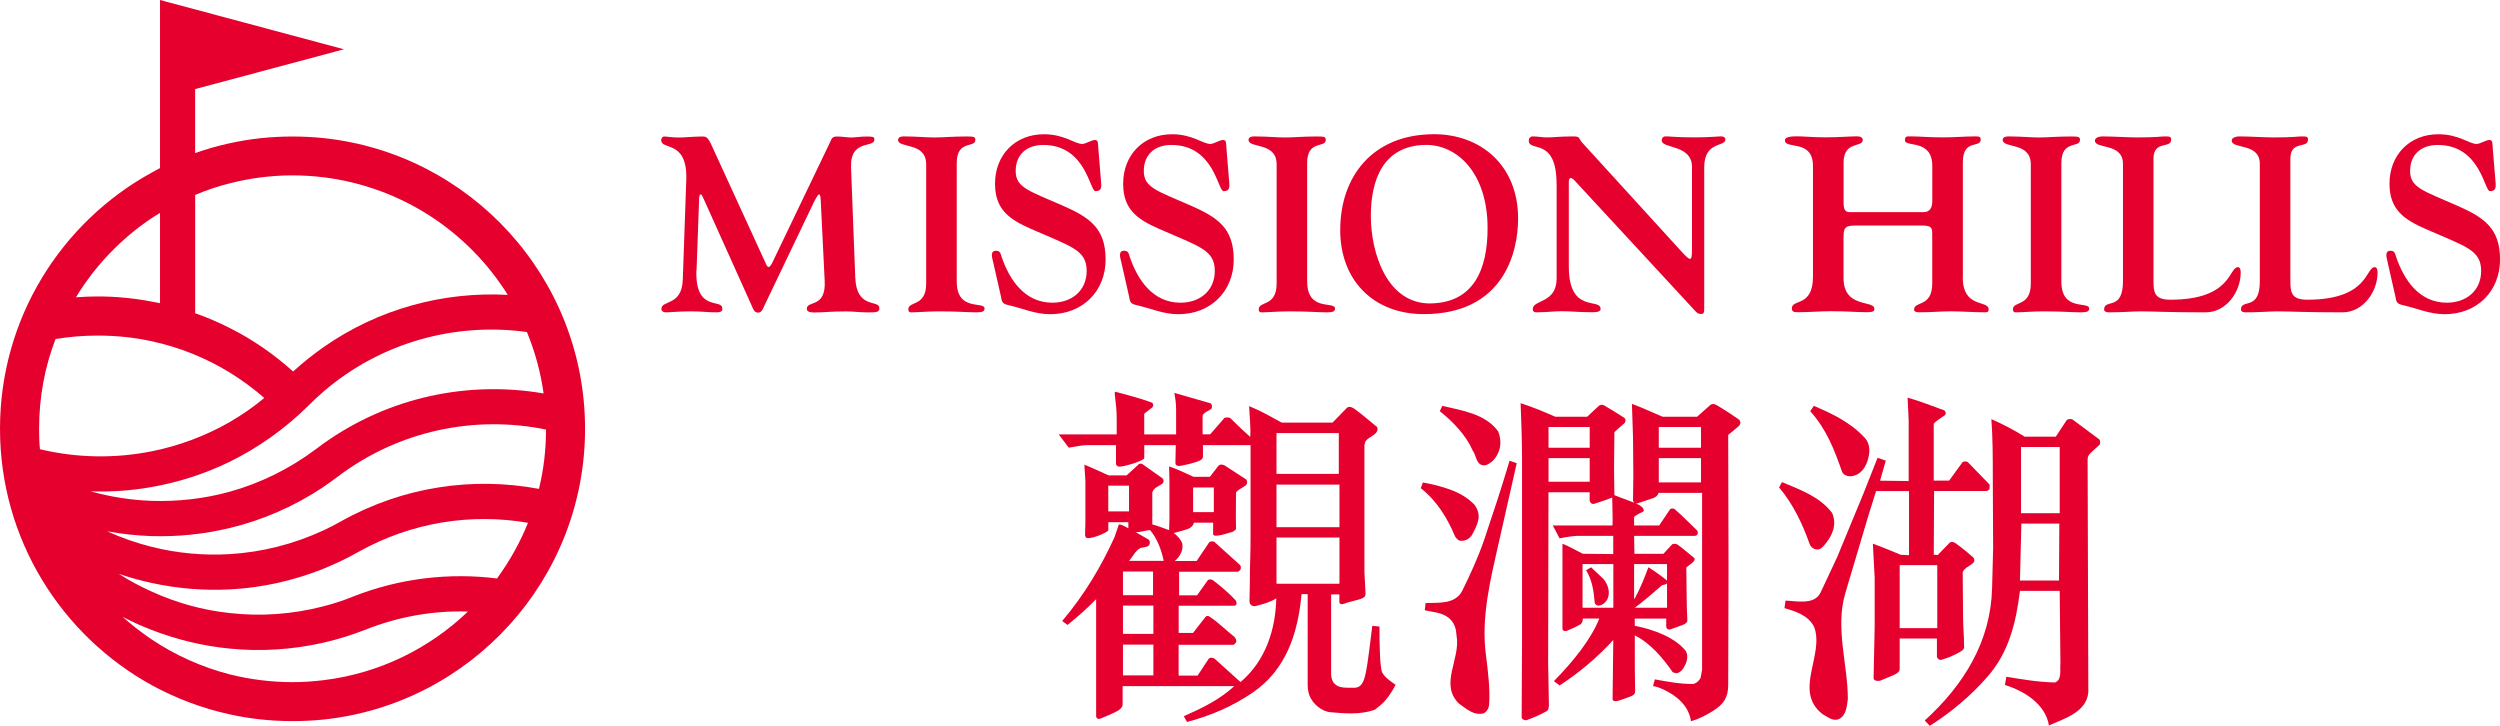
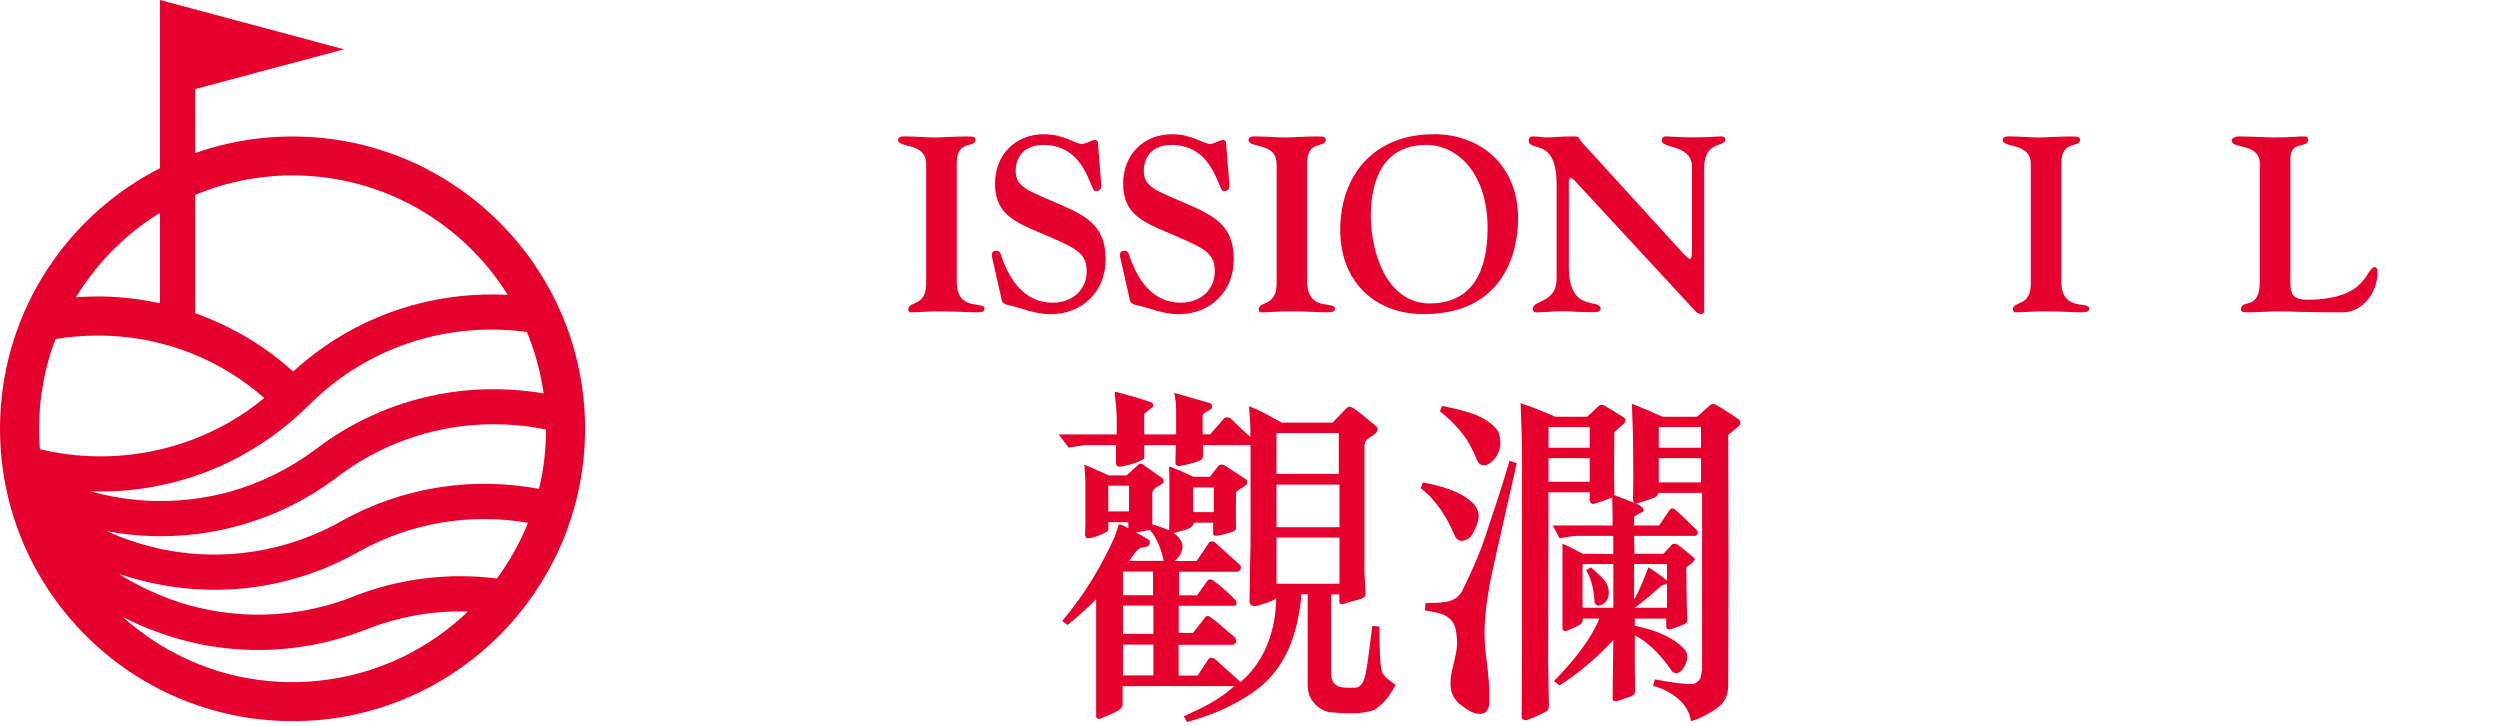
<svg xmlns="http://www.w3.org/2000/svg" id="_图层_1" data-name="图层 1" viewBox="0 0 527.6 153.18">
  <defs>
    <style>
      .cls-1 {
        fill: #e6002d;
        stroke-width: 0px;
      }
    </style>
  </defs>
  <g>
-     <path class="cls-1" d="M146.97,57.01c-.31,8.96,5.46,5.92,5.46,8.07,0,.21.21.84-1.26.84-1.88,0-2.98-.21-5.4-.21-2.57,0-4.41.21-5.19.21s-1-.42-1-.73c0-1.89,4.3-.58,4.51-6.08l.74-21.08c.31-8.65-5.3-6.19-5.3-8.49,0-.31.26-.73.63-.73.68,0,1.47.21,3.15.21,1.21,0,3.15-.21,4.88-.21.57,0,1.1-.05,1.83,1.52l11.54,25.17c.21.47.36.84.68.84s.78-.94.84-1.1l12.17-25.38c.16-.37.31-1.05,1.31-1.05,1.26,0,2.26.21,3.04.21.95,0,1.94-.21,3.41-.21s1.52.21,1.52.63c0,1.89-5.14-.16-4.93,5.87l.89,23.23c.26,6.87,5.09,4.56,5.09,6.5,0,.89-.68.89-2.52.89-1.52,0-2.99-.21-4.51-.21-3.41,0-4.66.21-5.87.21-1.1,0-2.41.16-2.41-.79,0-1.78,4.09-.05,3.77-5.87l-.78-15.89c-.05-1.57-.11-2.36-.42-2.36-.21,0-.84,1.05-1.62,2.78l-9.91,20.71c-.31.68-.52,1.47-1.36,1.47-.78,0-1.05-.89-1.31-1.47l-10.17-22.6c-.16-.32-.37-.89-.58-.89-.36,0-.36.94-.36,1.31l-.53,14.68Z" />
    <path class="cls-1" d="M201.91,59.42c0,6.45,5.87,4.04,5.87,5.71,0,.58-.47.79-1.68.79-1.94,0-3.88-.21-7.97-.21-2.25,0-4.51.21-5.87.21-.47,0-.57-.37-.57-.63,0-1.83,3.77-.47,3.77-5.45v-25.17c0-4.77-5.93-3.3-5.93-5.14,0-.89,1.31-.73,1.78-.73,2.05,0,4.09.21,5.93.21s3.77-.21,6.77-.21c1.57,0,1.83.1,1.83.73,0,1.78-3.93-.1-3.93,4.88v25.01Z" />
    <path class="cls-1" d="M209.56,55.17c-.16-.73-.68-2.25.63-2.25.84,0,.94.47,1.15,1.15,1.68,5.03,4.93,9.81,10.75,9.81,4.09,0,7.24-2.52,7.24-6.71,0-4.46-3.3-5.14-11.74-8.86-4.51-1.99-7.6-4.04-7.6-9.54,0-6.03,4.2-10.44,10.33-10.44,4.3,0,6.5,2.05,8.08,2.05.68,0,1.99-.84,2.67-.84.79,0,.63.79.74,1.99l.57,7.03c.11,1.15-.05,1.78-1.2,1.78-1.21,0-1.99-9.75-11.01-9.75-3.46,0-5.82,1.99-5.82,5.51s2.88,4.19,9.91,7.29c5.61,2.46,9.07,4.72,9.07,11.38s-4.82,11.54-11.69,11.54c-3.2,0-5.87-1.26-8.92-1.94-1.31-.31-1.26-.73-1.52-1.99l-1.63-7.18Z" />
    <path class="cls-1" d="M236.6,55.17c-.16-.73-.68-2.25.63-2.25.84,0,.94.47,1.15,1.15,1.68,5.03,4.93,9.81,10.75,9.81,4.09,0,7.24-2.52,7.24-6.71,0-4.46-3.3-5.14-11.74-8.86-4.51-1.99-7.6-4.04-7.6-9.54,0-6.03,4.2-10.44,10.33-10.44,4.3,0,6.5,2.05,8.08,2.05.68,0,1.99-.84,2.67-.84.79,0,.63.79.74,1.99l.57,7.03c.11,1.15-.05,1.78-1.2,1.78-1.21,0-1.99-9.75-11.01-9.75-3.46,0-5.82,1.99-5.82,5.51s2.88,4.19,9.91,7.29c5.61,2.46,9.07,4.72,9.07,11.38s-4.82,11.54-11.69,11.54c-3.2,0-5.87-1.26-8.92-1.94-1.31-.31-1.26-.73-1.52-1.99l-1.63-7.18Z" />
    <path class="cls-1" d="M275.87,59.42c0,6.45,5.87,4.04,5.87,5.71,0,.58-.47.79-1.68.79-1.94,0-3.88-.21-7.97-.21-2.25,0-4.51.21-5.88.21-.47,0-.57-.37-.57-.63,0-1.83,3.78-.47,3.78-5.45v-25.17c0-4.77-5.93-3.3-5.93-5.14,0-.89,1.31-.73,1.78-.73,2.05,0,4.09.21,5.93.21s3.77-.21,6.76-.21c1.57,0,1.83.1,1.83.73,0,1.78-3.93-.1-3.93,4.88v25.01Z" />
    <path class="cls-1" d="M302.35,28.32c10.22-.1,18.03,6.66,18.03,17.78,0,7.34-3.19,20.19-19.92,20.19-10.54,0-17.62-7.08-17.62-17.72,0-11.48,6.97-20.13,19.51-20.24ZM301.98,64.03c9.02-.16,11.96-7.18,11.96-15.89,0-11.59-6.39-17.67-13.16-17.56-8.87.16-11.48,7.39-11.48,15s3.3,18.61,12.69,18.46Z" />
    <path class="cls-1" d="M328.5,38.86c0-10.07-5.87-6.66-5.87-9.18,0-.47.26-.89.89-.89,1,0,1.94.21,2.94.21,1.36,0,2.73-.21,5.5-.21,1.68,0,1.05.37,1.99,1.36l21.08,23.12c.68.73,1.31,1.36,1.63,1.36s.42-.63.42-1.94v-17.46c0-4.77-6.39-3.83-6.39-5.56,0-.37.16-.89.84-.89.84,0,2.36.21,5.98.21,3.3,0,5.14-.21,5.61-.21,1,0,1,.52,1,.68,0,1.57-4.46.31-4.46,5.82v29.41c0,1.15,0,1.57-.63,1.57-.73,0-.99-.32-1.36-.73l-25.22-27.27c-.36-.42-.68-.68-.95-.68-.31,0-.42.37-.42.84v17.83c0,10.07,6.71,6.5,6.71,8.96,0,.73-1.31.68-1.99.68-2.57,0-4.35-.21-6.19-.21-1.68,0-3.09.21-4.51.21-.57,0-1.63.26-1.63-.63,0-2.1,5.04-1.15,5.04-6.5v-19.92Z" />
-     <path class="cls-1" d="M414.22,58.52c0,6.66,5.46,4.72,5.46,6.76,0,.68-.42.63-1.1.63-1.73,0-4.83-.21-6.97-.21-1.89,0-3.94.21-6.61.21-.73,0-1.05-.21-1.05-.58,0-1.84,3.83-.42,3.83-5.51v-9.44c0-2.2.16-2.78-2.15-2.78h-14c-2.41,0-2.57.52-2.57,2.83v8.23c0,6.5,6.5,4.61,6.5,6.5,0,.32.1.73-1.57.73-2.15,0-3.88-.21-7.66-.21-2.2,0-4.4.21-7.03.21-.63,0-1.15-.1-1.15-.79,0-2.1,4.46-.21,4.46-6.71v-23.38c0-5.71-5.92-3.41-5.92-5.4,0-.79,1.57-.84,2.57-.84,1.57,0,3.15.21,5.87.21,3.15,0,5.25-.21,6.77-.21.74,0,1.21.26,1.21.79,0,1.63-4.04.11-4.04,4.77v8.34c0,1.41.21,2.1,1.31,2.1h15.57c1.52,0,1.84-1.21,1.84-2.36v-7.39c0-5.77-5.77-3.88-5.77-5.4,0-.94.47-.84,1.2-.84,2.15,0,3.52.21,6.77.21,2.73,0,4.67-.21,6.92-.21.89,0,1.1.16,1.1.63,0,1.99-3.77-.26-3.77,4.88v24.22Z" />
    <path class="cls-1" d="M435.03,59.42c0,6.45,5.87,4.04,5.87,5.71,0,.58-.47.79-1.68.79-1.94,0-3.88-.21-7.97-.21-2.26,0-4.51.21-5.87.21-.47,0-.57-.37-.57-.63,0-1.83,3.77-.47,3.77-5.45v-25.17c0-4.77-5.93-3.3-5.93-5.14,0-.89,1.31-.73,1.78-.73,2.04,0,4.09.21,5.93.21s3.77-.21,6.77-.21c1.57,0,1.83.1,1.83.73,0,1.78-3.93-.1-3.93,4.88v25.01Z" />
-     <path class="cls-1" d="M454.47,58.11c0,3.25-.21,5.14,3.57,5.14,13,0,12.27-6.87,14.27-6.87.21,0,.57.16.57,1.15,0,4.09-3.09,8.39-7.39,8.39-7.97,0-11.11-.21-13.73-.21-1.63,0-3.83.21-6.71.21-.68,0-1-.26-1-.58,0-2.41,3.98.42,3.98-5.98v-24.8c0-4.46-5.92-3.04-5.92-4.88,0-.47.57-.89,1.67-.89,2.1,0,5.14.21,7.13.21,4.46,0,5.09-.21,5.93-.21,1.1,0,1.36.05,1.36.68,0,1.99-3.73.05-3.73,4.04v24.59Z" />
    <path class="cls-1" d="M483.36,58.11c0,3.25-.21,5.14,3.56,5.14,13,0,12.27-6.87,14.26-6.87.21,0,.58.16.58,1.15,0,4.09-3.09,8.39-7.39,8.39-7.97,0-11.11-.21-13.74-.21-1.62,0-3.83.21-6.71.21-.68,0-.99-.26-.99-.58,0-2.41,3.98.42,3.98-5.98v-24.8c0-4.46-5.93-3.04-5.93-4.88,0-.47.58-.89,1.68-.89,2.1,0,5.14.21,7.13.21,4.46,0,5.08-.21,5.93-.21,1.1,0,1.36.05,1.36.68,0,1.99-3.72.05-3.72,4.04v24.59Z" />
-     <path class="cls-1" d="M503.85,55.17c-.16-.73-.67-2.25.63-2.25.84,0,.94.47,1.15,1.15,1.68,5.03,4.93,9.81,10.75,9.81,4.09,0,7.24-2.52,7.24-6.71,0-4.46-3.3-5.14-11.74-8.86-4.51-1.99-7.6-4.04-7.6-9.54,0-6.03,4.19-10.44,10.32-10.44,4.3,0,6.5,2.05,8.08,2.05.68,0,1.99-.84,2.67-.84.79,0,.63.79.74,1.99l.58,7.03c.1,1.15-.05,1.78-1.21,1.78s-1.99-9.75-11.01-9.75c-3.46,0-5.82,1.99-5.82,5.51s2.88,4.19,9.91,7.29c5.61,2.46,9.07,4.72,9.07,11.38s-4.82,11.54-11.69,11.54c-3.2,0-5.87-1.26-8.92-1.94-1.31-.31-1.26-.73-1.52-1.99l-1.63-7.18Z" />
    <path class="cls-1" d="M290.09,149.78c-2.95,1.13-6.65.76-9.29.53-1.82-.15-3.78-1.74-4.46-3.55-.3-.68-.37-1.89-.37-2.19v-19.18h-1.29c-.76,8.16-3.17,15.94-10.42,20.85-4.23,2.87-8.83,4.83-13.75,6.12l-.68-1.21c3.77-1.66,7.55-3.48,10.65-6.35h-23.56v3.93c0,.3-.23.76-.91,1.21-1.06.6-2.34,1.13-3.85,1.74-.45.15-.83-.15-.83-.53v-24.7c-2.12,2.19-4,3.78-6.04,5.44l-1.13-.83c4.69-5.52,8.31-11.63,11.1-17.82.23-.83.6-1.67.83-2.5.3-.23,1.21.3,2.04.76v-1.29h-4.23v1.67c0,.45-4.23,2.26-4.76,1.51l-.15-.45.07-2.72v-8.76l-.22-3.4c1.74.68,3.4,1.51,5.13,2.27h3.78l2.49-2.27c.07-.3.83-.23.9-.08l4.16,2.94c.46.45.23,1.06-.08,1.21-.83.61-1.66.68-2.04,1.82v6.72c1.13.3,2.49.83,3.55,1.21l.07-2.5v-7.78l-.07-3.17c1.59.53,3.02,1.21,5.14,2.19h3.47l1.81-2.34c.38-.38.9-.23,1.28-.07l4.53,2.95c.3.3.3.75.08,1.13-.37.46-2.19,1.21-2.19,1.74,0,2.34-.07,4.84,0,7.48,0,.38-.38.45-.6.68-1.51.45-4.23,1.36-4.23.53v-2.42h-4.08c-.07.6-.6,1.06-1.13,1.28-.98.38-2.04.6-3.1.91.75.53,1.51,1.36,1.81,2.27.23,1.43-.53,2.72-1.59,3.63h4.61l2.64-3.93c.15-.23.98-.3,1.13-.08l5.44,4.91c.16.22.16.75,0,.98l-.45.38h-12.46v4.99h3.78l2.26-3.17c.23-.3.76-.23,1.13,0,1.59,1.21,3.4,2.72,4.83,4.3.23.53.15,1.06-.38,1.06h-11.71v5.74h3.02l2.71-3.47c.23-.15.68-.15.83.08,1.89,1.21,3.47,2.87,5.21,4.23.3.38.53.76.3,1.21l-.45.46h-11.63v6.5h4l2.34-3.55c.38-.38.9-.23,1.28,0l5.44,4.91c5.29-4.46,7.41-11.11,7.55-17.68-1.13.76-2.49,1.13-4.15,1.59-.68.23-1.51-.07-1.51-.98,0-.76.08-3.25.08-4,0-3.85.15-5.82.15-9.67v-19.26h-10.05v2.34c0,.38-.15.68-.68.91-1.13.53-2.94.91-4.15,1.13-.45.08-.98-.07-.98-.68l.08-3.7h-6.65v2.72c0,.6-4.68,1.96-5.36,1.81-.3,0-.61-.3-.61-.6v-3.93h-6.12c-.83,0-2.19.22-3.85.53l-2.12-2.8h12.24v-3.25c0-3.77-.76-5.97-.23-5.74,2.57.68,5.14,1.36,7.63,2.27.38.15.38.83.07,1.06-.53.45-1.66,1.21-1.66,1.36v4.3h6.73v-5.29c0-1.13-.15-2.27-.38-3.47l7.63,2.19c.38.23.38.76.22,1.13-.6.53-1.51.68-1.88,1.43v4h1.59c1.36-1.51,1.88-2.19,3.02-3.47.23-.15,1.06-.15,1.28.08,1.82,1.81,2.65,2.57,4.16,3.93.15-2.12-.16-4.46-.23-6.5,2.94,1.21,4.46,2.19,6.87,3.48h10.73l2.8-2.87c.45-.61,1.05-.61,1.96.07,1.36.98,2.95,2.34,4.69,3.78.38,1.58-1.74,1.89-2.49,2.95l-.23.83v26.81l.23,4.46c.07,1.21-1.28,1.21-3.86,1.96-.6.23-1.66.68-1.66-.15v-1.59h-1.74v16.99c.07.6.22,1.44.76,1.89.83.83,1.81.83,4.08.83s2.49-2.42,3.4-9.44l.45-3.63,1.51.15c0,3.25.07,8.84.61,9.74.6,1.06,1.66,1.73,2.8,2.57-.83,1.58-1.96,3.32-3.4,4.46l-1.05.83ZM238.27,102.49h-4.38v5.44h4.38v-5.44ZM243.34,120.62h-6.35v4.99h6.35v-4.99ZM236.99,127.8v5.97h6.42v-5.97h-6.42ZM243.41,136.03h-6.42v6.5h6.42v-6.5ZM242.2,113.75l.3.23c.3.38.15,1.06-.23,1.29-.53.23-1.06.23-1.59.38-1.13.6-1.51,1.74-2.42,2.72h7.33c-.53-2.42-1.28-4.53-2.87-6.5-1.06.07-1.96.45-3.02.45l2.49,1.43ZM256.17,108.08v-5.21h-4.38v5.21h4.38ZM282.54,91.39h-13.15v8.61h13.15v-8.61ZM269.39,102.27v8.99h13.29v-8.99h-13.29ZM269.39,123.19h13.29v-9.75h-13.29v9.75Z" />
    <path class="cls-1" d="M310.64,112.92c-.53.76-1.28,1.21-2.19,1.21-.61.07-1.06-.45-1.36-.9-1.59-3.78-3.78-7.48-7.25-10.2l.45-1.21c.83.15,1.96.38,2.8.6,3.02.83,5.66,1.66,8,4,1.74,2.27.84,4.08-.45,6.5ZM316.23,114.81c-1.66,7.4-3.7,15.48-2.64,23.42.45,3.55.9,7.17.67,10.5-.07.76-.45,1.43-1.13,1.81-2.05.53-3.63-.91-5.21-2.04-4.23-4.08.38-9.44-.53-14.35-.07-1.29-.38-2.5-1.28-3.4-1.43-1.51-3.55-1.51-5.43-1.96.07-.53.15-1.06.15-1.51,2.57-.15,6.27.38,7.78-2.64,1.74-3.55,3.25-6.8,4.61-10.72,1.88-5.59,3.62-10.8,5.36-16.69l1.51.53-3.86,17.08ZM313.51,98.19c-2.04.23-1.88-2.04-2.71-3.1-1.36-3.17-4.16-6.12-6.95-8.31l.53-1.13c4.15.99,9.06,1.66,11.78,5.36.53,1.29.68,2.87.15,4.23-.53,1.44-1.51,2.49-2.79,2.95ZM366.91,89.96c-.6.53-1.51,1.28-2.19,1.81l.07,28.4-.07,24.4c0,2.64-.99,4.08-3.17,5.44-1.59.98-3.03,1.74-4.69,2.19-.45-3.25-3.02-5.44-6.04-6.8-.53-.23-1.28-.53-1.96-.6l.38-1.43c2.49.46,5.14.98,8.01.98.68-.07,1.36-.68,1.66-1.36l.3-1.66v-37.31h-9.22c0,.38-.45.83-.98,1.06-.76.3-1.89.6-3.4,1.13h-.38c1.28.61,1.89,1.21,1.59,1.74-.83.38-1.96.98-1.96,1.21v1.74h5.29l2.34-3.48c.3-.15.76-.15.99.08,1.66,1.43,2.94,2.8,4.68,4.46.3.38.16,1.13-.53,1.13h-12.77l.07,3.78h6.12l1.81-1.96c.3-.23.9-.15,1.13,0,.98.68,1.81,1.43,3.4,2.72,1.06.68-1.51,1.89-1.51,2.19l.07,6.04c0,1.74.07,3.48.15,5.06,0,.45-.38.68-.83.91-.76.3-1.66.6-2.72.98-.38.16-.91-.07-.91-.6v-1.66h-6.64v1.51c4.15.83,8.53,2.49,10.8,5.36.38.83.38,1.66-.07,2.72-.53,1.13-.98,1.74-1.96,1.96l-.75-.23c-2.05-2.95-4.69-6.12-8.01-7.78v6.87l.07,4.99c0,.45-.3.76-.83.98-.99.38-1.82.68-2.8.98-.53.15-1.13.07-1.13-.38l.15-12.46c-3.4,3.7-7.25,6.95-11.33,9.59-.38-.3-.76-.61-1.21-.91,4.08-4.16,7.86-8.84,9.59-13.22h-3.48c0,.6-.22,1.13-.6,1.28-.76.45-1.73.9-2.87,1.36-.38.08-.83-.07-.83-.53v-17.9c1.51.6,2.87,1.43,4.3,2.12l6.42.07v-3.85h-7.47c-.68,0-2.42.23-3.86.53l-1.43-2.72h12.61c.07-1.96-.07-4.08-.07-5.89-.99.38-2.19.83-3.7,1.29-.53.23-.99-.23-1.06-.6v-1.81h-8.69l-.07,36.11.16,8.69c0,.45,0,1.28-.68,1.51-1.06.6-2.42,1.21-4.08,1.81-.53,0-.99-.23-.99-.68l.08-15.63v-39.05c0-3.17-.16-8.08-.3-11.56,2.8.91,4.91,1.81,7.33,2.87h6.72l2.42-2.27c.3-.22.76-.45,1.36,0,1.44.83,2.04,1.21,3.93,2.42.53.3.45.91.07,1.29-.76.68-1.28,1.06-2.04,1.81l-.07,7.7.07,5.59c1.44.6,2.87,1.06,4.15,1.59l-.22-.45.07-5.21-.07-8.16-.23-7.03c2.49.91,4.31,1.82,6.5,2.72h7.25l2.8-2.49c.23-.23.76-.3,1.28,0,2.04,1.21,2.88,1.81,4.69,3.02.53.53.45.99,0,1.51ZM335.49,90.11h-8.69v4.38h8.69v-4.38ZM335.49,96.68h-8.69v4.98h8.69v-4.98ZM340.48,119.04h-6.5v9.22h6.5v-9.22ZM337.38,127.8c-.38.07-.76-.3-.83-.6-.23-2.57-.53-4.76-1.82-6.87l1.06-.6,2.64,2.49c.91,1.13,1.51,2.87.76,4.31-.38.68-1.05,1.21-1.81,1.28ZM344.86,119.04v7.4l.23-.3c1.21-2.27,1.96-4.23,2.79-6.42,1.36.83,2.8,1.89,3.93,2.8v-3.48h-6.95ZM351.81,123.04c-.16.45-.99.3-1.21.6-1.82,1.59-3.63,3.17-5.59,4.61h6.8v-5.21ZM358.98,90.11h-8.91v4.38h8.91v-4.38ZM358.98,96.68h-8.91v5.13h8.91v-5.13Z" />
-     <path class="cls-1" d="M385.2,114.81c-.68.83-1.21,1.43-2.26,1.05-.46-.15-.91-.6-1.06-1.13-1.51-4.23-3.48-8.38-6.42-11.86l.6-1.13c3.78,1.59,7.93,3.03,10.58,6.5,1.05,2.34.15,4.68-1.44,6.57ZM419.8,103.32l-.45.3h-11.18l-.07,13.44.83.08,2.49-2.57c.38-.38.99-.15,1.28.07,1.59,1.13,2.34,1.82,3.78,3.03.15.3.3.6.07.98-.68.83-1.96,1.06-2.34,2.12l.07,9.14c0,2.12.23,4.61.23,6.65,0,.6-.68.9-1.06,1.13-1.21.68-2.49,1.21-3.85,1.59-.38,0-.68-.3-.83-.6v-3.93h-7.86v6.42c0,.98-1.28,1.28-4.15,2.49-.45.08-1.21.08-1.36-.45l.23-10.88v-10.42l-.38-7.17c2.72.98,4.15,1.66,5.89,2.34l1.74.08v-13.52h-6.95l-1.66,5.29-4.83,16.24c-2.19,7.4.53,14.96.53,22.36-.23,1.59-.3,3.4-1.89,4.23-1.36.53-2.42-.53-3.47-1.06-6.2-4.91.45-12.39-1.74-18.36-1.21-2.49-3.92-3.32-6.27-4l.22-1.59c2.42.08,6.12.99,7.41-1.74l3.47-7.4,5.59-13.52,2.95-7.48,1.74.6c-.38,1.43-.68,2.27-1.21,4.23l6.04.08v-12.69l-.23-4.91c2.72.76,4.69,1.59,7.63,2.64.38.15.61.76.16,1.13-1.13.75-2.27,1.51-2.27,1.81v11.93h3.25l2.79-3.85c.15-.23.91-.3,1.21,0l4.53,4.68c0,.38.07.68-.07,1.06ZM391.02,100.46c-.99.23-2.04-.23-2.27-.91-1.66-4.69-3.25-8.91-6.72-12.77l.76-1.13c3.86,1.66,7.63,3.4,10.73,6.72.76.83,1.05,1.89.98,3.1-.22,2.19-1.28,4.53-3.47,4.98ZM408.84,119.27h-7.93v13.29h7.93v-13.29ZM440.57,96.9l.15,49.25c-.45,4.23-5.14,5.51-8.31,6.95-.76-4.61-5.36-7.33-9.29-8.54l.3-1.74c3.25.53,6.65,1.13,10.28,1.21,1.51-.6.98-2.64,1.13-4l-.15-15.33h-8.39c-.83,6.72-2.34,12.99-6.87,18.13-3.55,4.08-7.85,7.63-12.16,10.35l-1.06-1.13c8.31-7.55,13.9-16.69,14.21-27.87l.22-8.46-.07-15.03c0-4,0-8.16-.3-12.24,2.42,1.06,4.83,2.34,7.03,3.7h6.57l2.34-3.55c.38-.23,1.05-.23,1.28,0l5.59,4.16c.15.23.22.9,0,1.13-1.89,1.74-2.49,2.04-2.49,3.02ZM426.59,110.5l-.3,12.01h8.24l.07-12.01h-8.01ZM434.68,94.34h-8.16v13.97h8.16v-13.97Z" />
  </g>
  <path class="cls-1" d="M32.02,63.65l1.75.33v-19.05l-1.75,1.09c-6.47,4.35-11.94,10.04-15.99,16.72,1.49-.11,3.02-.18,4.56-.18,3.87,0,7.67.37,11.43,1.09ZM68.24,120.04c-6.42,2.56-13.11,4.02-19.75,4.35-5.55.28-11.11-.19-16.47-1.36-2.37-.51-4.68-1.16-6.97-1.93,2.22,1.42,4.57,2.67,6.97,3.75,5.19,2.37,10.73,3.92,16.47,4.53,6.46.73,13.17.29,19.75-1.42,2.12-.55,4.2-1.21,6.24-2.05,10-3.94,20.44-5.07,30.41-3.83,2.63-3.61,4.86-7.56,6.54-11.75-11.91-2.05-24.54-.18-35.89,6.2-2.37,1.35-4.82,2.49-7.3,3.5ZM68.24,102.78c-6.17,4.12-12.89,7.01-19.75,8.65-5.45,1.32-10.95,1.86-16.47,1.71-3.18-.11-6.32-.44-9.43-1.02,3.03,1.38,6.21,2.48,9.43,3.29,5.33,1.34,10.88,1.86,16.47,1.53,6.67-.4,13.36-2.04,19.75-5,1.24-.58,2.48-1.2,3.69-1.9,13.21-7.41,27.97-9.45,41.81-6.87.99-4.01,1.49-8.21,1.49-12.52-14.83-3.03-30.89.07-43.93,9.93-1.02.76-2.04,1.49-3.06,2.19ZM48.49,89.06c2.52-1.46,4.97-3.14,7.29-5.07-2.25-1.97-4.7-3.76-7.29-5.37-5.01-3.07-10.56-5.33-16.47-6.6-3.69-.81-7.51-1.2-11.43-1.2-3.03,0-5.98.25-8.87.73-2.27,5.87-3.47,12.3-3.47,18.94,0,1.46.03,2.88.18,4.31,7.74,1.86,15.81,2,23.59.44,5.69-1.13,11.28-3.21,16.47-6.17ZM68.24,82.67c-1.06.92-2.12,1.9-3.14,2.92-5,4.96-10.63,8.9-16.61,11.86-5.26,2.55-10.81,4.34-16.47,5.33-4.27.76-8.58,1.06-12.92.91,4.23,1.17,8.54,1.86,12.92,2.01,5.52.18,11.06-.44,16.47-1.93,6.42-1.79,12.66-4.82,18.32-9.09.48-.36.96-.73,1.43-1.06,13.94-9.93,30.7-13.29,46.48-10.59-.63-4.52-1.83-8.87-3.52-12.96-15.04-2.08-30.77,2.12-42.96,12.59ZM48.49,142.32c4.23,1.06,8.69,1.64,13.25,1.64,2.18,0,4.37-.15,6.49-.41,11.79-1.42,22.38-6.68,30.52-14.49-7.15-.22-14.46.99-21.55,3.8-2.95,1.16-5.94,2.08-8.97,2.78-6.61,1.49-13.25,1.89-19.75,1.24-5.66-.55-11.22-1.9-16.47-3.94-2.11-.8-4.17-1.75-6.14-2.77,1.9,1.71,3.98,3.31,6.14,4.78,4.96,3.31,10.52,5.83,16.47,7.37ZM68.24,37.41c-2.12-.26-4.31-.4-6.49-.4-4.57,0-9.03.59-13.25,1.68-2.53.62-4.97,1.46-7.31,2.45v24.96c2.49.87,4.94,1.93,7.31,3.13,4.81,2.41,9.3,5.52,13.36,9.17,2.04-1.86,4.2-3.57,6.38-5.11,11.61-8.14,25.37-11.79,38.92-11.06-8.37-13.4-22.49-22.81-38.92-24.82ZM72.58,10.4l-31.4,8.4v13.51c2.37-.84,4.79-1.54,7.31-2.08,4.27-.95,8.69-1.42,13.25-1.42,2.18,0,4.37.11,6.49.33,31.03,3.25,55.24,29.5,55.24,61.36s-24.21,58.11-55.24,61.36c-2.12.22-4.31.32-6.49.32-4.57,0-8.98-.47-13.25-1.42-5.85-1.28-11.39-3.39-16.47-6.16C12.93,134.07,0,113.78,0,90.48s12.93-43.58,32.02-54.06c.59-.33,1.17-.62,1.75-.95V0l38.81,10.4Z" />
</svg>